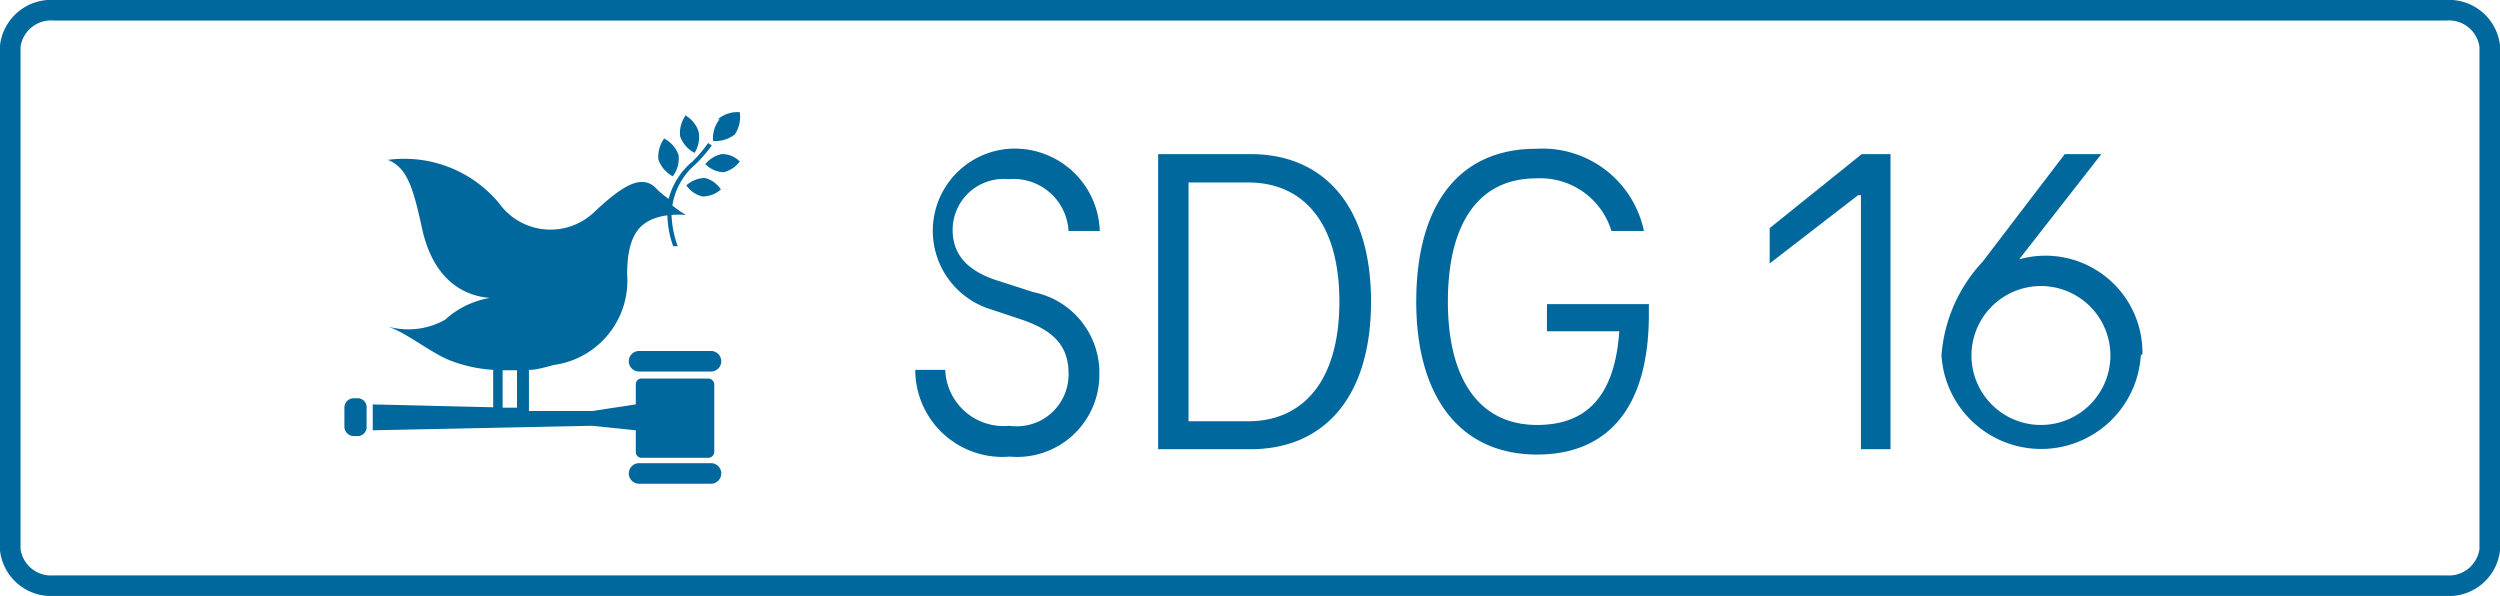
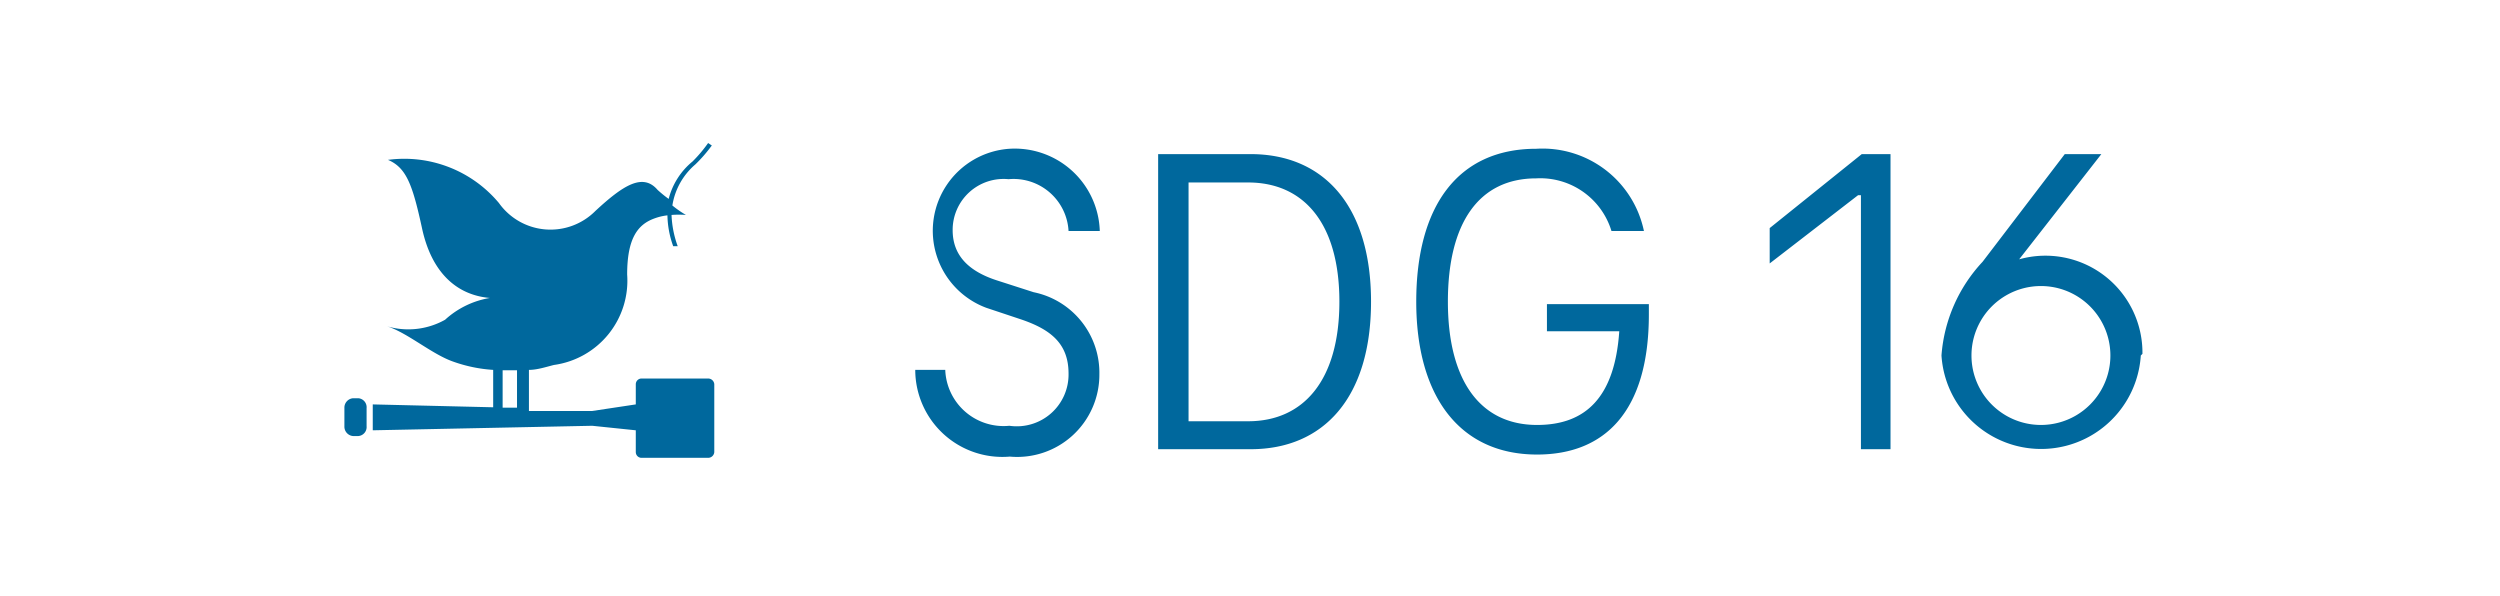
<svg xmlns="http://www.w3.org/2000/svg" width="60.83" height="14.5" viewBox="0 0 60.83 14.5">
  <defs>
    <style>.cls-2{fill:#00689d}</style>
  </defs>
  <g id="Layer_2" data-name="Layer 2">
    <g id="DE">
-       <path d="M59.51.25H1.32a1 1 0 00-1.07.87v12.26a1 1 0 001.07.87h58.19a1 1 0 001.07-.87V1.12a1 1 0 00-1.07-.87z" fill="none" stroke="#00689d" stroke-miterlimit="10" stroke-width=".5" />
      <path class="cls-2" d="M22.27 9H23a1.42 1.42 0 001.56 1.36A1.26 1.26 0 0026 9.09c0-.72-.42-1.07-1.16-1.32L24 7.49a2 2 0 01.56-3.87 2.07 2.07 0 012.2 2H26a1.34 1.34 0 00-1.46-1.26 1.24 1.24 0 00-1.36 1.24c0 .6.37 1 1.1 1.23l.87.28a2 2 0 011.6 2 2 2 0 01-2.18 2A2.12 2.12 0 0122.27 9zM28.18 3.75h2.25c1.78 0 2.93 1.26 2.93 3.59s-1.15 3.59-2.93 3.59h-2.25zm2.19 6.5c1.35 0 2.22-1 2.22-2.91s-.87-2.9-2.22-2.9h-1.45v5.81zM40.12 7.4v.25c0 2.36-1.07 3.41-2.72 3.41-1.88 0-2.94-1.41-2.94-3.72s1-3.72 2.92-3.72a2.52 2.52 0 012.62 2h-.79a1.81 1.81 0 00-1.83-1.28c-1.4 0-2.15 1.09-2.15 3s.78 3 2.17 3c1.18 0 1.89-.67 2-2.28h-1.76V7.4zM46 3.75v7.18h-.72V4.75h-.07l-2.15 1.66v-.86l2.24-1.8zM52.09 8.65a2.43 2.43 0 01-4.85 0 3.74 3.74 0 011-2.28l2-2.62h.89l-2 2.56a2.36 2.36 0 013 2.3zm-.74 0a1.69 1.69 0 10-3.38 0 1.69 1.69 0 103.38 0z" />
      <g>
-         <path class="cls-2" d="M16.69 2.8a.72.72 0 00-.14.52.73.73 0 00.35.4.72.72 0 00.1-.51.69.69 0 00-.34-.41M16.37 4.29a.72.72 0 00.14-.52.73.73 0 00-.35-.4.76.76 0 00-.14.51.73.73 0 00.35.41M17.17 4a.65.65 0 00.44.19.69.69 0 00.39-.26.59.59 0 00-.44-.18.69.69 0 00-.41.26M17.51 2.9a.75.75 0 00-.16.53.76.76 0 00.53-.16.77.77 0 00.12-.54.73.73 0 00-.53.17M17.09 4.78a.66.66 0 00.45-.17.65.65 0 00-.39-.28.7.7 0 00-.45.18.66.66 0 00.39.27M17.3 8.54h-1.75a.25.25 0 00-.25.25.25.25 0 00.25.25h1.75a.25.25 0 00.25-.25.25.25 0 00-.25-.25M17.3 11.27h-1.75a.25.25 0 000 .5h1.75a.25.25 0 000-.5M9.43 7.94h-.12.12" />
        <path class="cls-2" d="M17.23 9.21h-1.62a.14.14 0 00-.14.14v.49l-1.06.16h-1.54V9c.2 0 .41-.07.61-.12a2.07 2.07 0 001.78-2.2c0-.87.25-1.21.65-1.36a1.32 1.32 0 01.33-.08 2.32 2.32 0 00.14.75h.11a2.47 2.47 0 01-.15-.76 2.33 2.33 0 01.35 0 2.5 2.5 0 01-.33-.23 1.65 1.65 0 01.56-1 3.57 3.57 0 00.4-.46l-.09-.06a3.34 3.34 0 01-.38.45 1.73 1.73 0 00-.58.91 2.94 2.94 0 01-.27-.22c-.36-.42-.84-.11-1.51.51a1.54 1.54 0 01-2.35-.19 3 3 0 00-2.7-1.05c.45.19.6.61.83 1.67s.83 1.62 1.65 1.69a2.13 2.13 0 00-1.09.53 1.83 1.83 0 01-1.41.16c.5.16 1.09.68 1.61.86A3.56 3.56 0 0012 9v.91l-2.93-.07v.63l5.34-.11 1.06.11V11a.14.14 0 00.14.14h1.62a.15.15 0 00.15-.14V9.35a.15.15 0 00-.15-.14zm-5-.2h.35v.91h-.35zM8.92 10.37a.22.22 0 01-.2.24h-.13a.23.23 0 01-.21-.24v-.44a.23.23 0 01.21-.24h.13a.22.22 0 01.2.24z" />
      </g>
    </g>
  </g>
</svg>